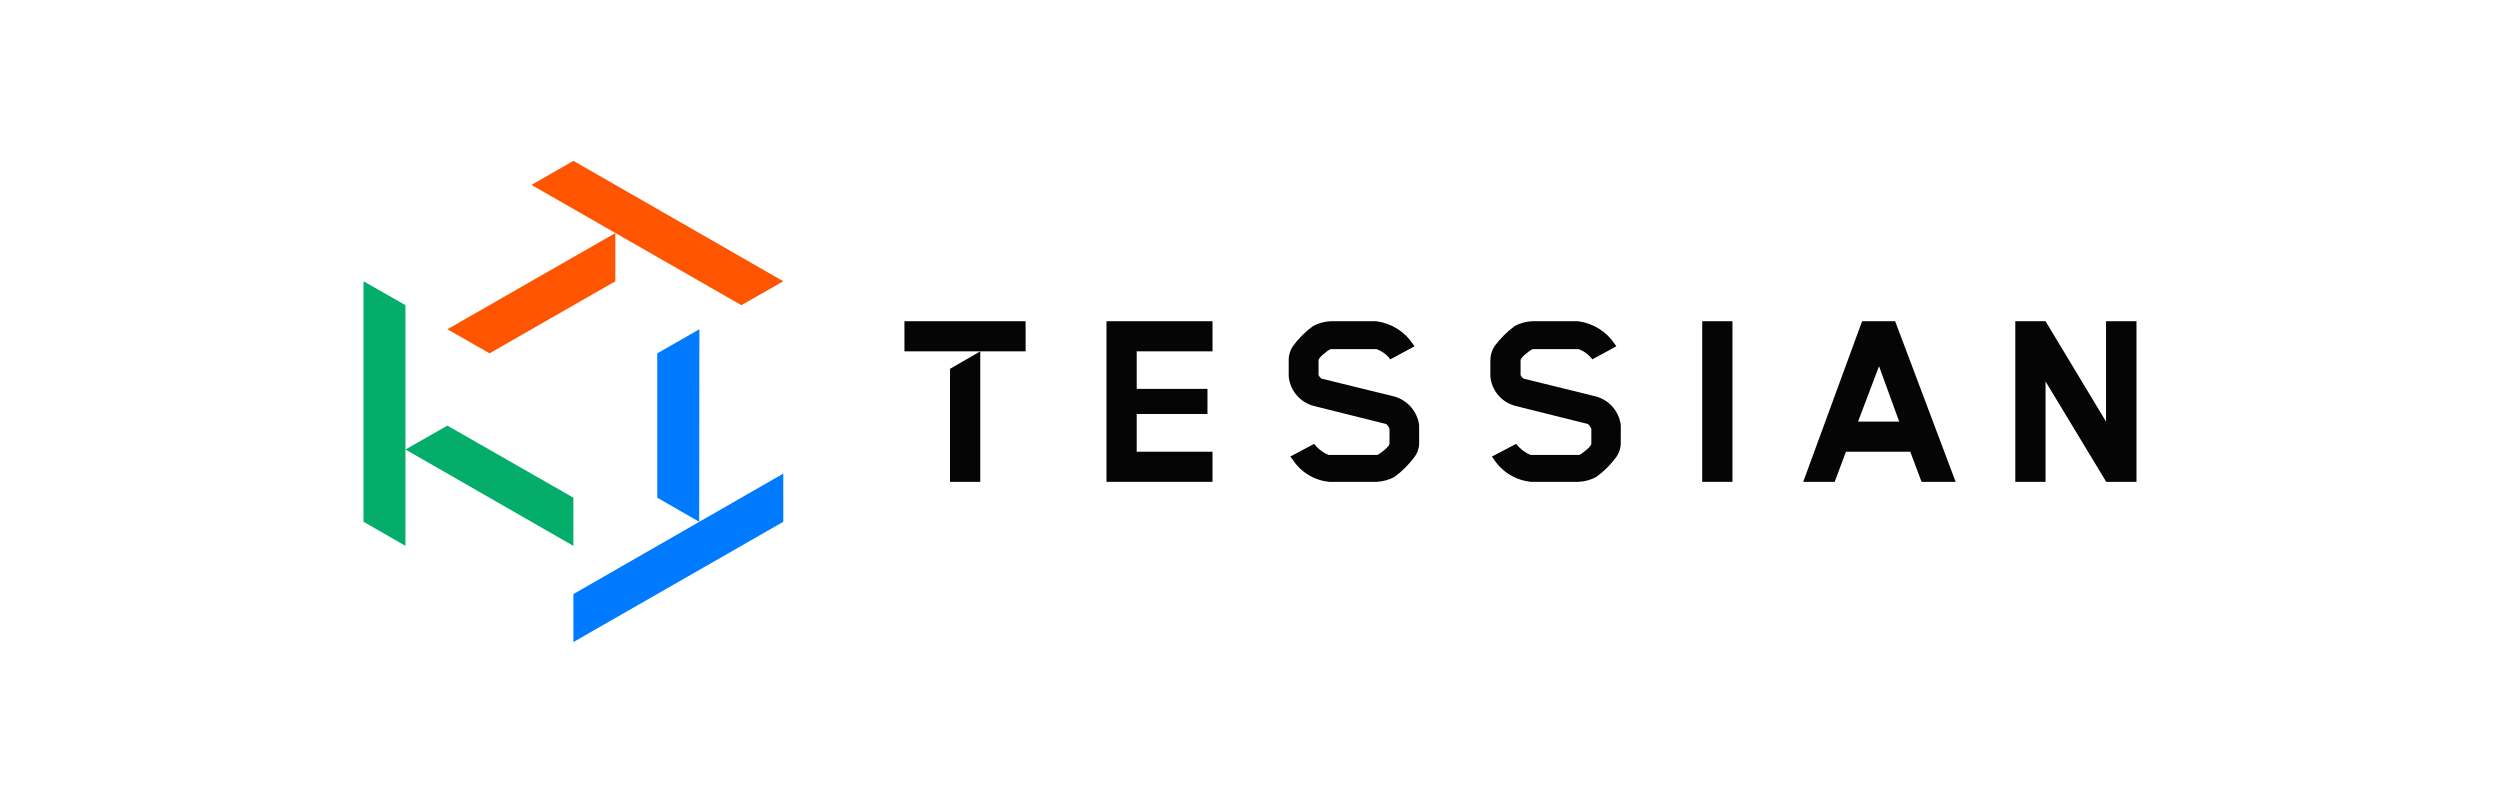
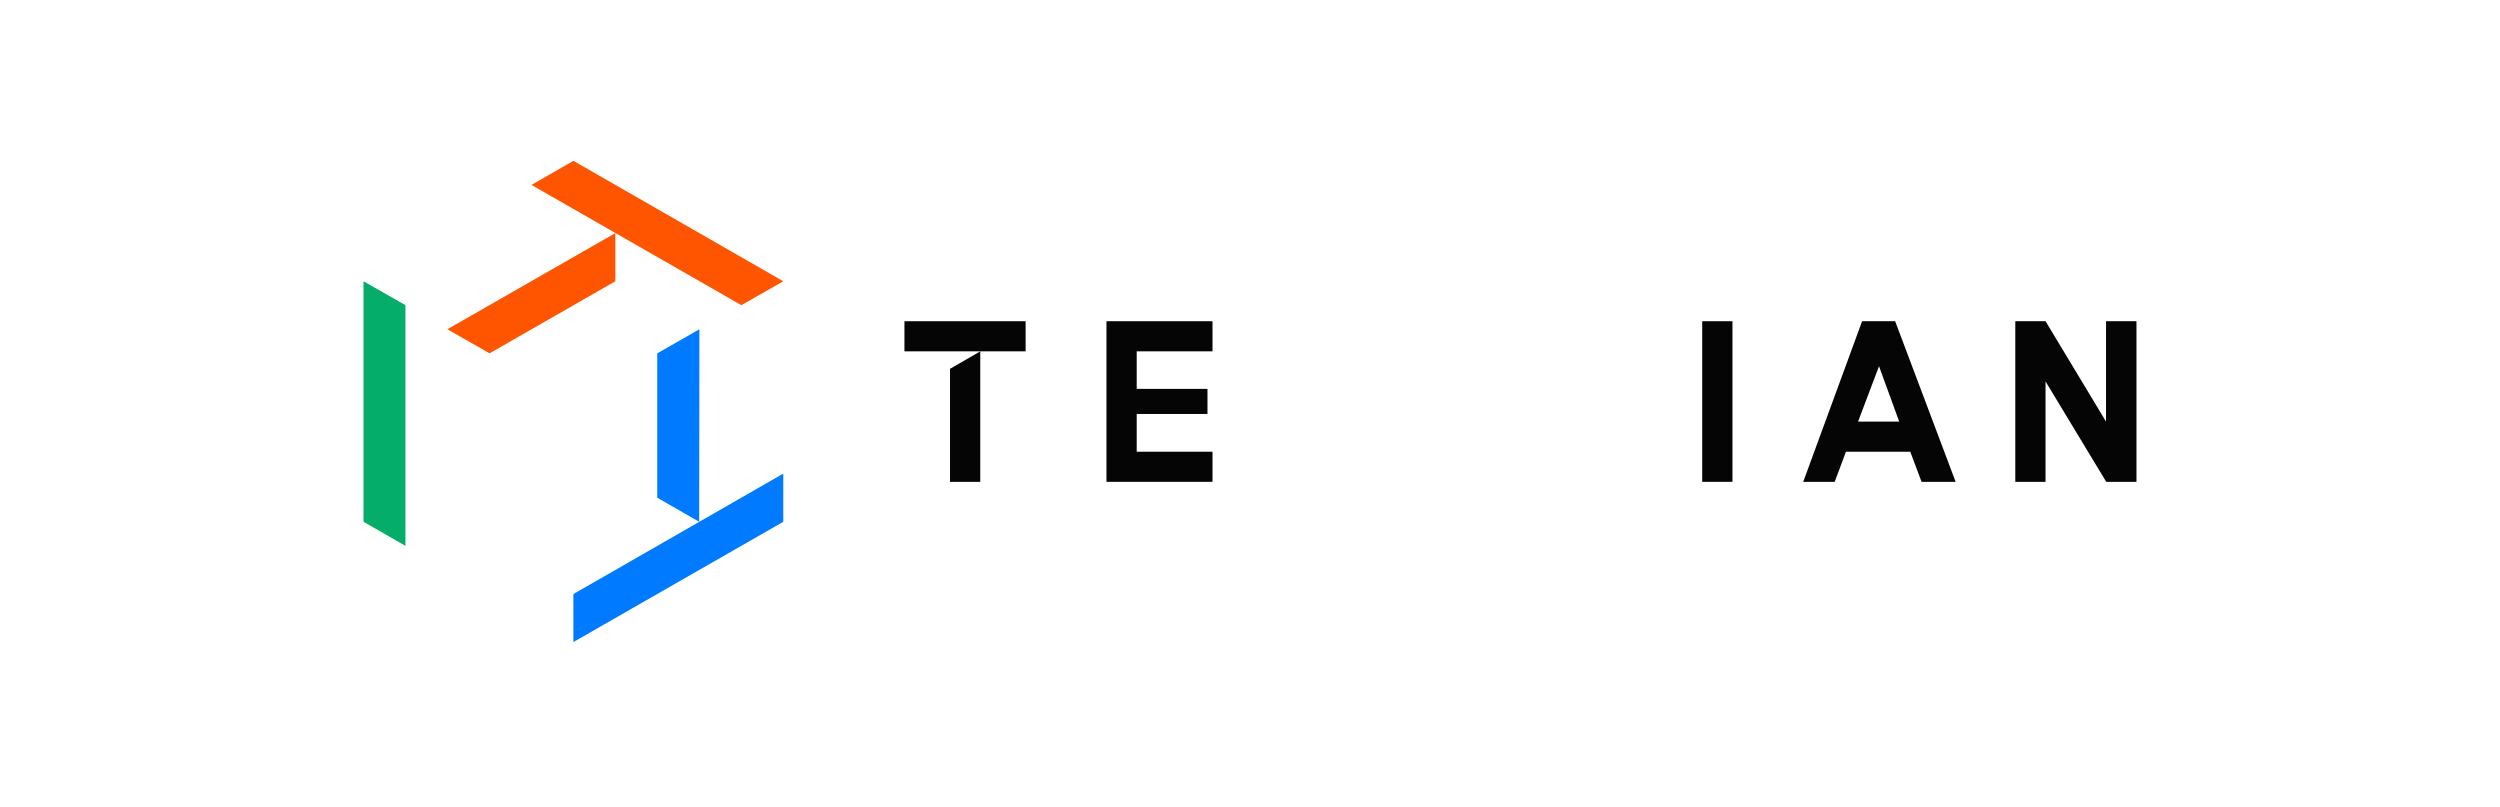
<svg xmlns="http://www.w3.org/2000/svg" width="192" height="62" viewBox="0 0 192 62" fill="none">
  <path d="M161.743 24.67V32.379L157.098 24.67H154.775V37.005H157.098V29.295L161.759 37.005H164.081V24.67H161.743Z" fill="#050505" />
  <path d="M144.309 28.124L145.858 32.379H142.699L144.309 28.124ZM143.009 24.67L138.487 37.005H140.903L141.77 34.692H146.709L147.576 37.005H150.193L145.548 24.67H143.009Z" fill="#050505" />
  <path d="M133.053 24.67H130.73V37.005H133.053V24.67Z" fill="#050505" />
  <path d="M84.977 24.67V37.005H93.121V34.692H87.299V31.793H92.734V29.866H87.299V26.983H93.121V24.67H84.977Z" fill="#050505" />
  <path d="M72.961 37.006H75.284V26.984L72.961 28.326V37.006Z" fill="#050505" />
  <path d="M78.767 24.67H69.461V26.983H78.767V24.67Z" fill="#050505" />
-   <path d="M122.587 30.452L117.012 29.079C116.915 29.011 116.836 28.922 116.78 28.817V27.661C116.78 27.491 117.368 26.967 117.709 26.813H117.833H121.116H121.239C121.66 26.968 122.026 27.241 122.292 27.599L124.135 26.597L123.996 26.397C123.679 25.926 123.266 25.529 122.782 25.231C122.299 24.933 121.757 24.742 121.193 24.67H117.678C117.207 24.689 116.746 24.816 116.331 25.04C115.741 25.474 115.219 25.994 114.783 26.582C114.562 26.927 114.449 27.329 114.458 27.738V28.895C114.502 29.428 114.712 29.934 115.059 30.343C115.406 30.752 115.872 31.044 116.393 31.176L121.952 32.564C122.069 32.663 122.16 32.791 122.215 32.934V34.09C122.215 34.26 121.611 34.784 121.286 34.938H117.539C117.106 34.754 116.727 34.462 116.439 34.09L114.581 35.062L114.752 35.309C115.067 35.783 115.486 36.182 115.976 36.476C116.466 36.769 117.016 36.95 117.585 37.005H121.239C121.711 36.985 122.172 36.858 122.587 36.634C123.181 36.205 123.704 35.685 124.135 35.093C124.371 34.754 124.49 34.348 124.476 33.936V32.657C124.415 32.144 124.204 31.661 123.867 31.268C123.531 30.876 123.085 30.592 122.587 30.452Z" fill="#050505" />
-   <path d="M107.086 30.452L101.496 29.079C101.399 29.011 101.32 28.922 101.264 28.817V27.661C101.264 27.491 101.852 26.967 102.193 26.813H102.332H105.599H105.723C106.144 26.968 106.509 27.241 106.776 27.599L108.634 26.597L108.495 26.397C108.179 25.926 107.765 25.529 107.282 25.231C106.798 24.933 106.256 24.742 105.692 24.67H102.193C101.722 24.689 101.261 24.816 100.846 25.04C100.252 25.47 99.729 25.99 99.297 26.582C99.069 26.923 98.955 27.328 98.972 27.738V28.895C99.018 29.425 99.227 29.929 99.57 30.337C99.914 30.746 100.376 31.039 100.892 31.176L106.451 32.564C106.573 32.659 106.665 32.788 106.714 32.934V34.09C106.714 34.26 106.11 34.784 105.785 34.938H102.023C101.589 34.754 101.211 34.462 100.923 34.09L99.096 35.062L99.282 35.309C99.59 35.78 100.001 36.177 100.483 36.471C100.965 36.764 101.507 36.946 102.069 37.005H105.739C106.21 36.98 106.669 36.854 107.086 36.634C107.678 36.202 108.2 35.682 108.634 35.093C108.881 34.758 109.006 34.351 108.99 33.936V32.657C108.925 32.144 108.71 31.661 108.371 31.269C108.032 30.877 107.586 30.593 107.086 30.452Z" fill="#050505" />
  <path d="M47.258 17.9L34.36 25.286L37.596 27.136L47.258 21.601V17.9Z" fill="#FF5500" />
  <path d="M56.936 23.437L60.157 21.602L44.038 12.352L40.817 14.202L56.936 23.437Z" fill="#FF5500" />
  <path d="M31.139 41.923L27.918 40.072V21.602L31.139 23.436V41.923Z" fill="#04AD6A" />
-   <path d="M34.358 32.688L44.036 38.223V41.923L31.138 34.522L34.358 32.688Z" fill="#04AD6A" />
-   <path d="M44.037 45.624V49.309L60.156 40.073V36.373L44.037 45.624Z" fill="#007AFF" />
+   <path d="M44.037 45.624V49.309L60.156 40.073V36.373L44.037 45.624" fill="#007AFF" />
  <path d="M53.713 25.287L50.477 27.137V38.223L53.697 40.073L53.713 25.287Z" fill="#007AFF" />
</svg>